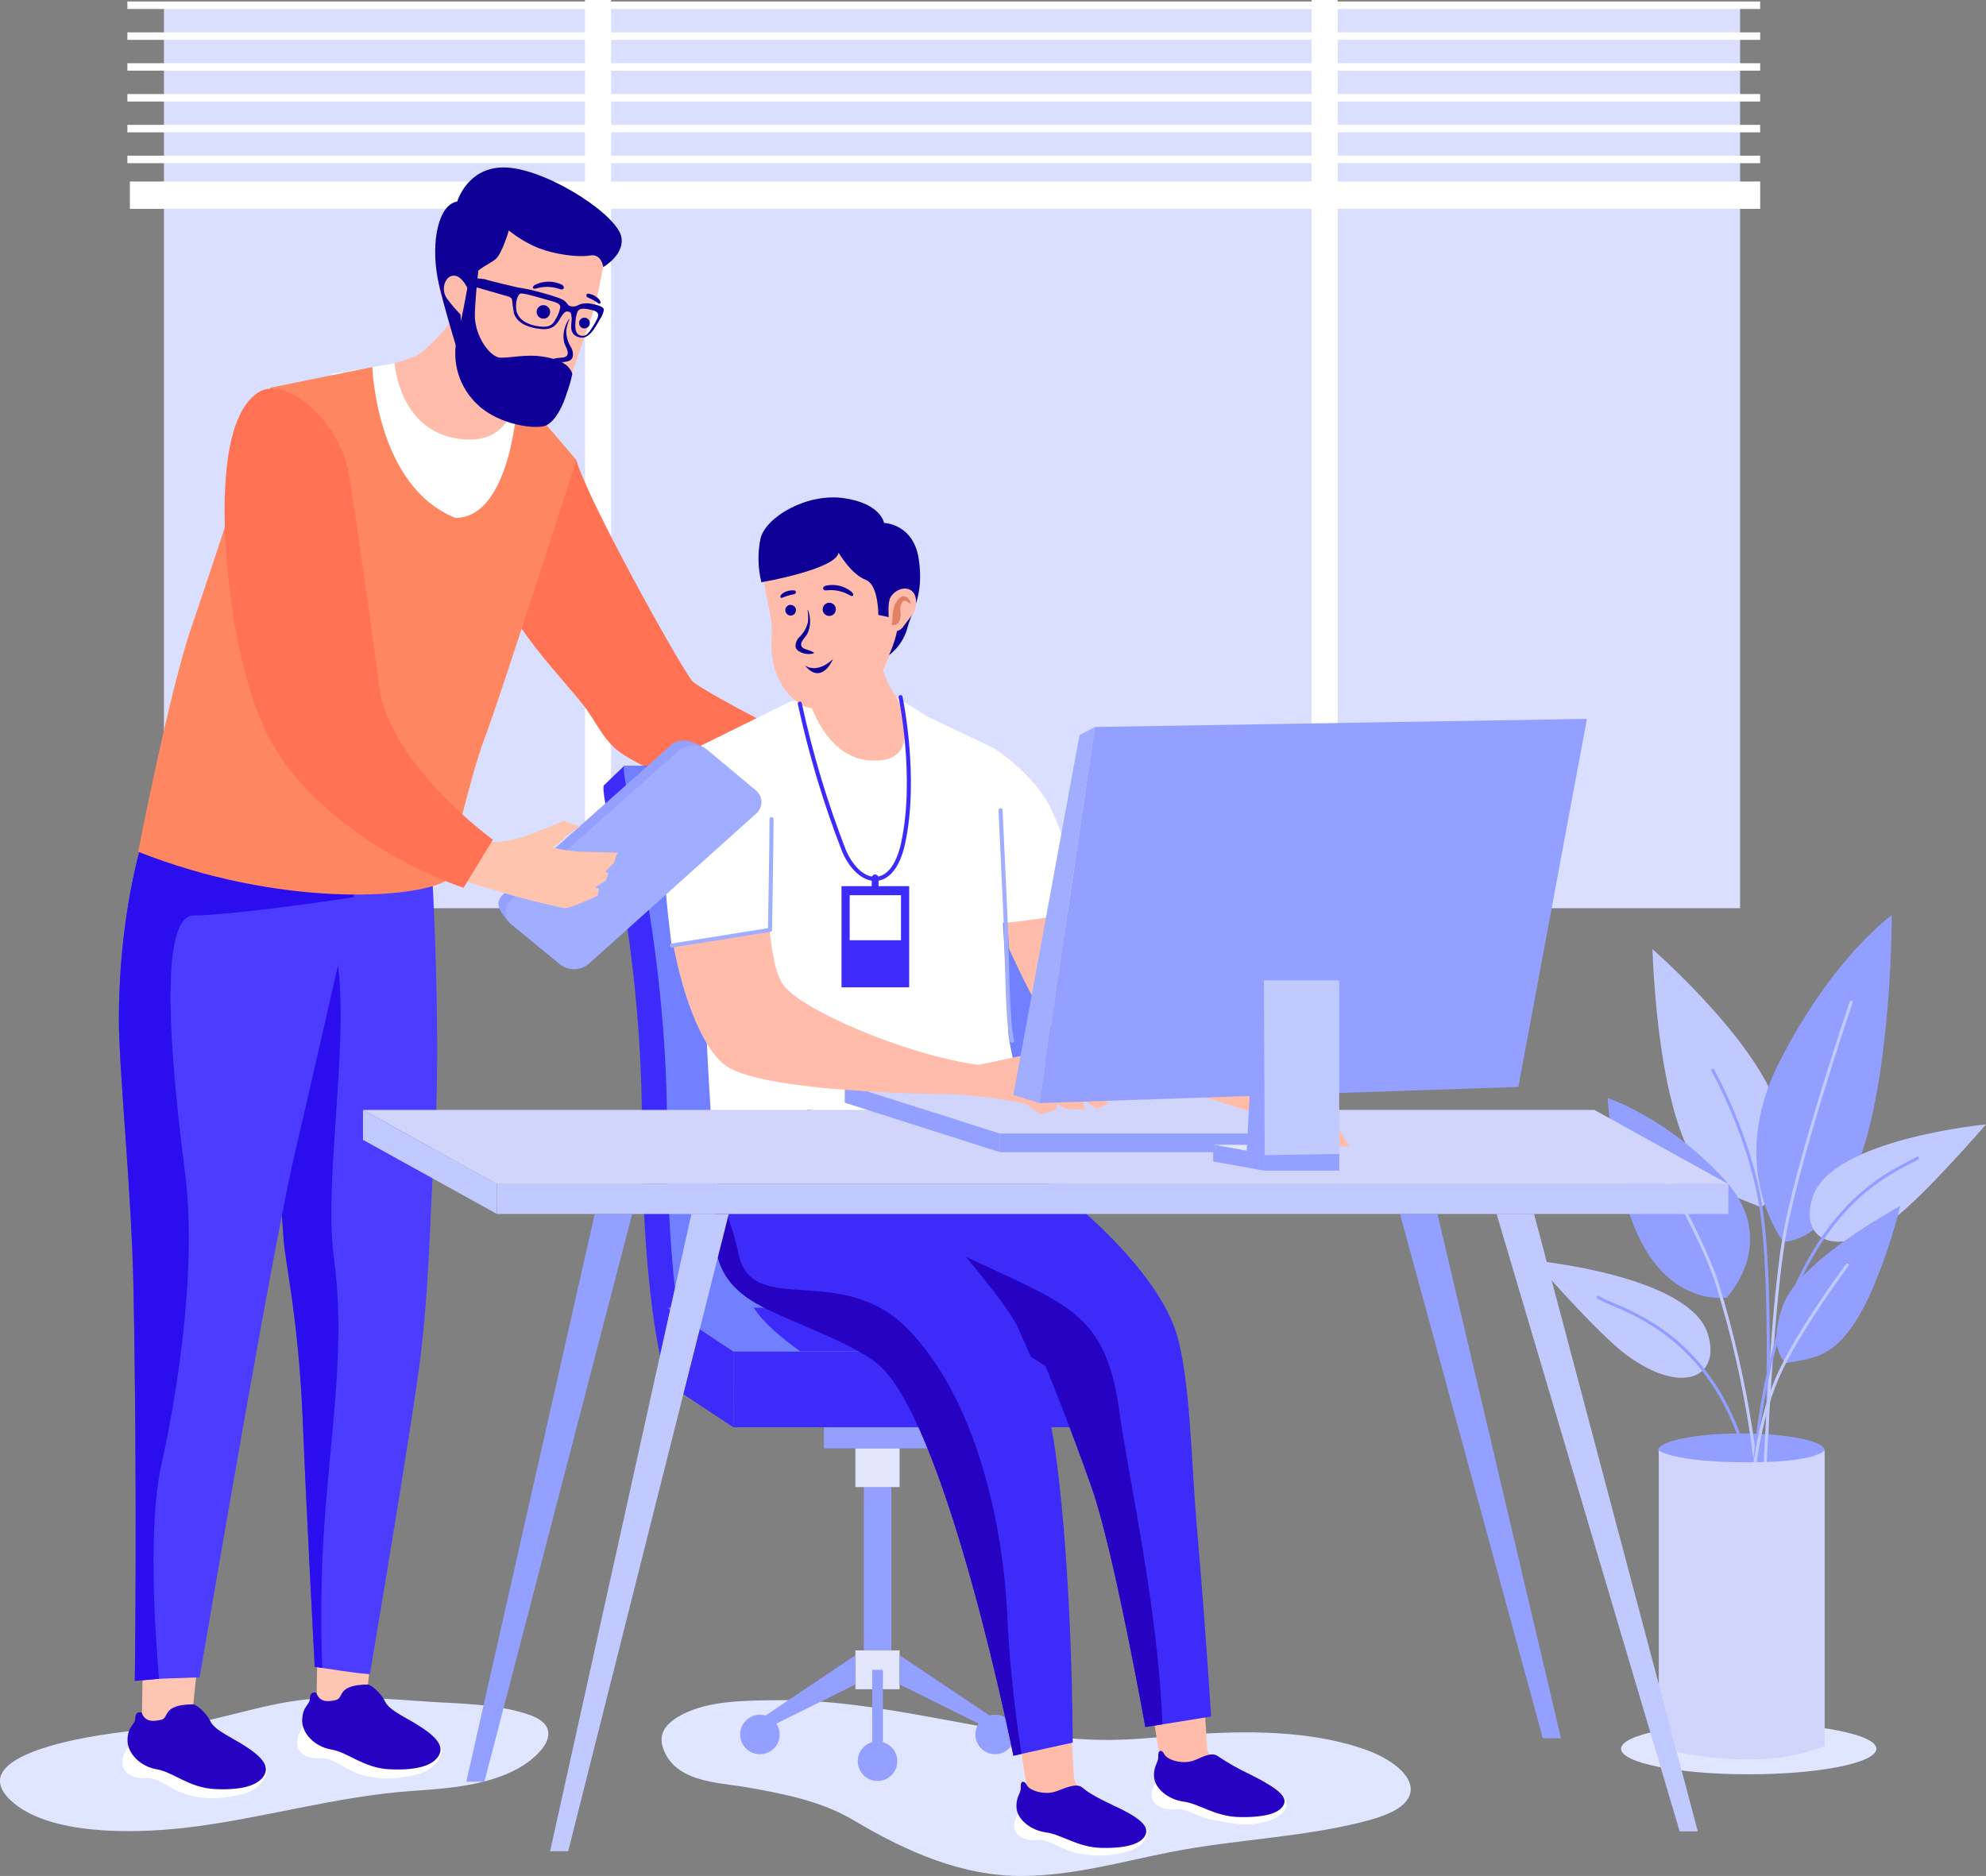
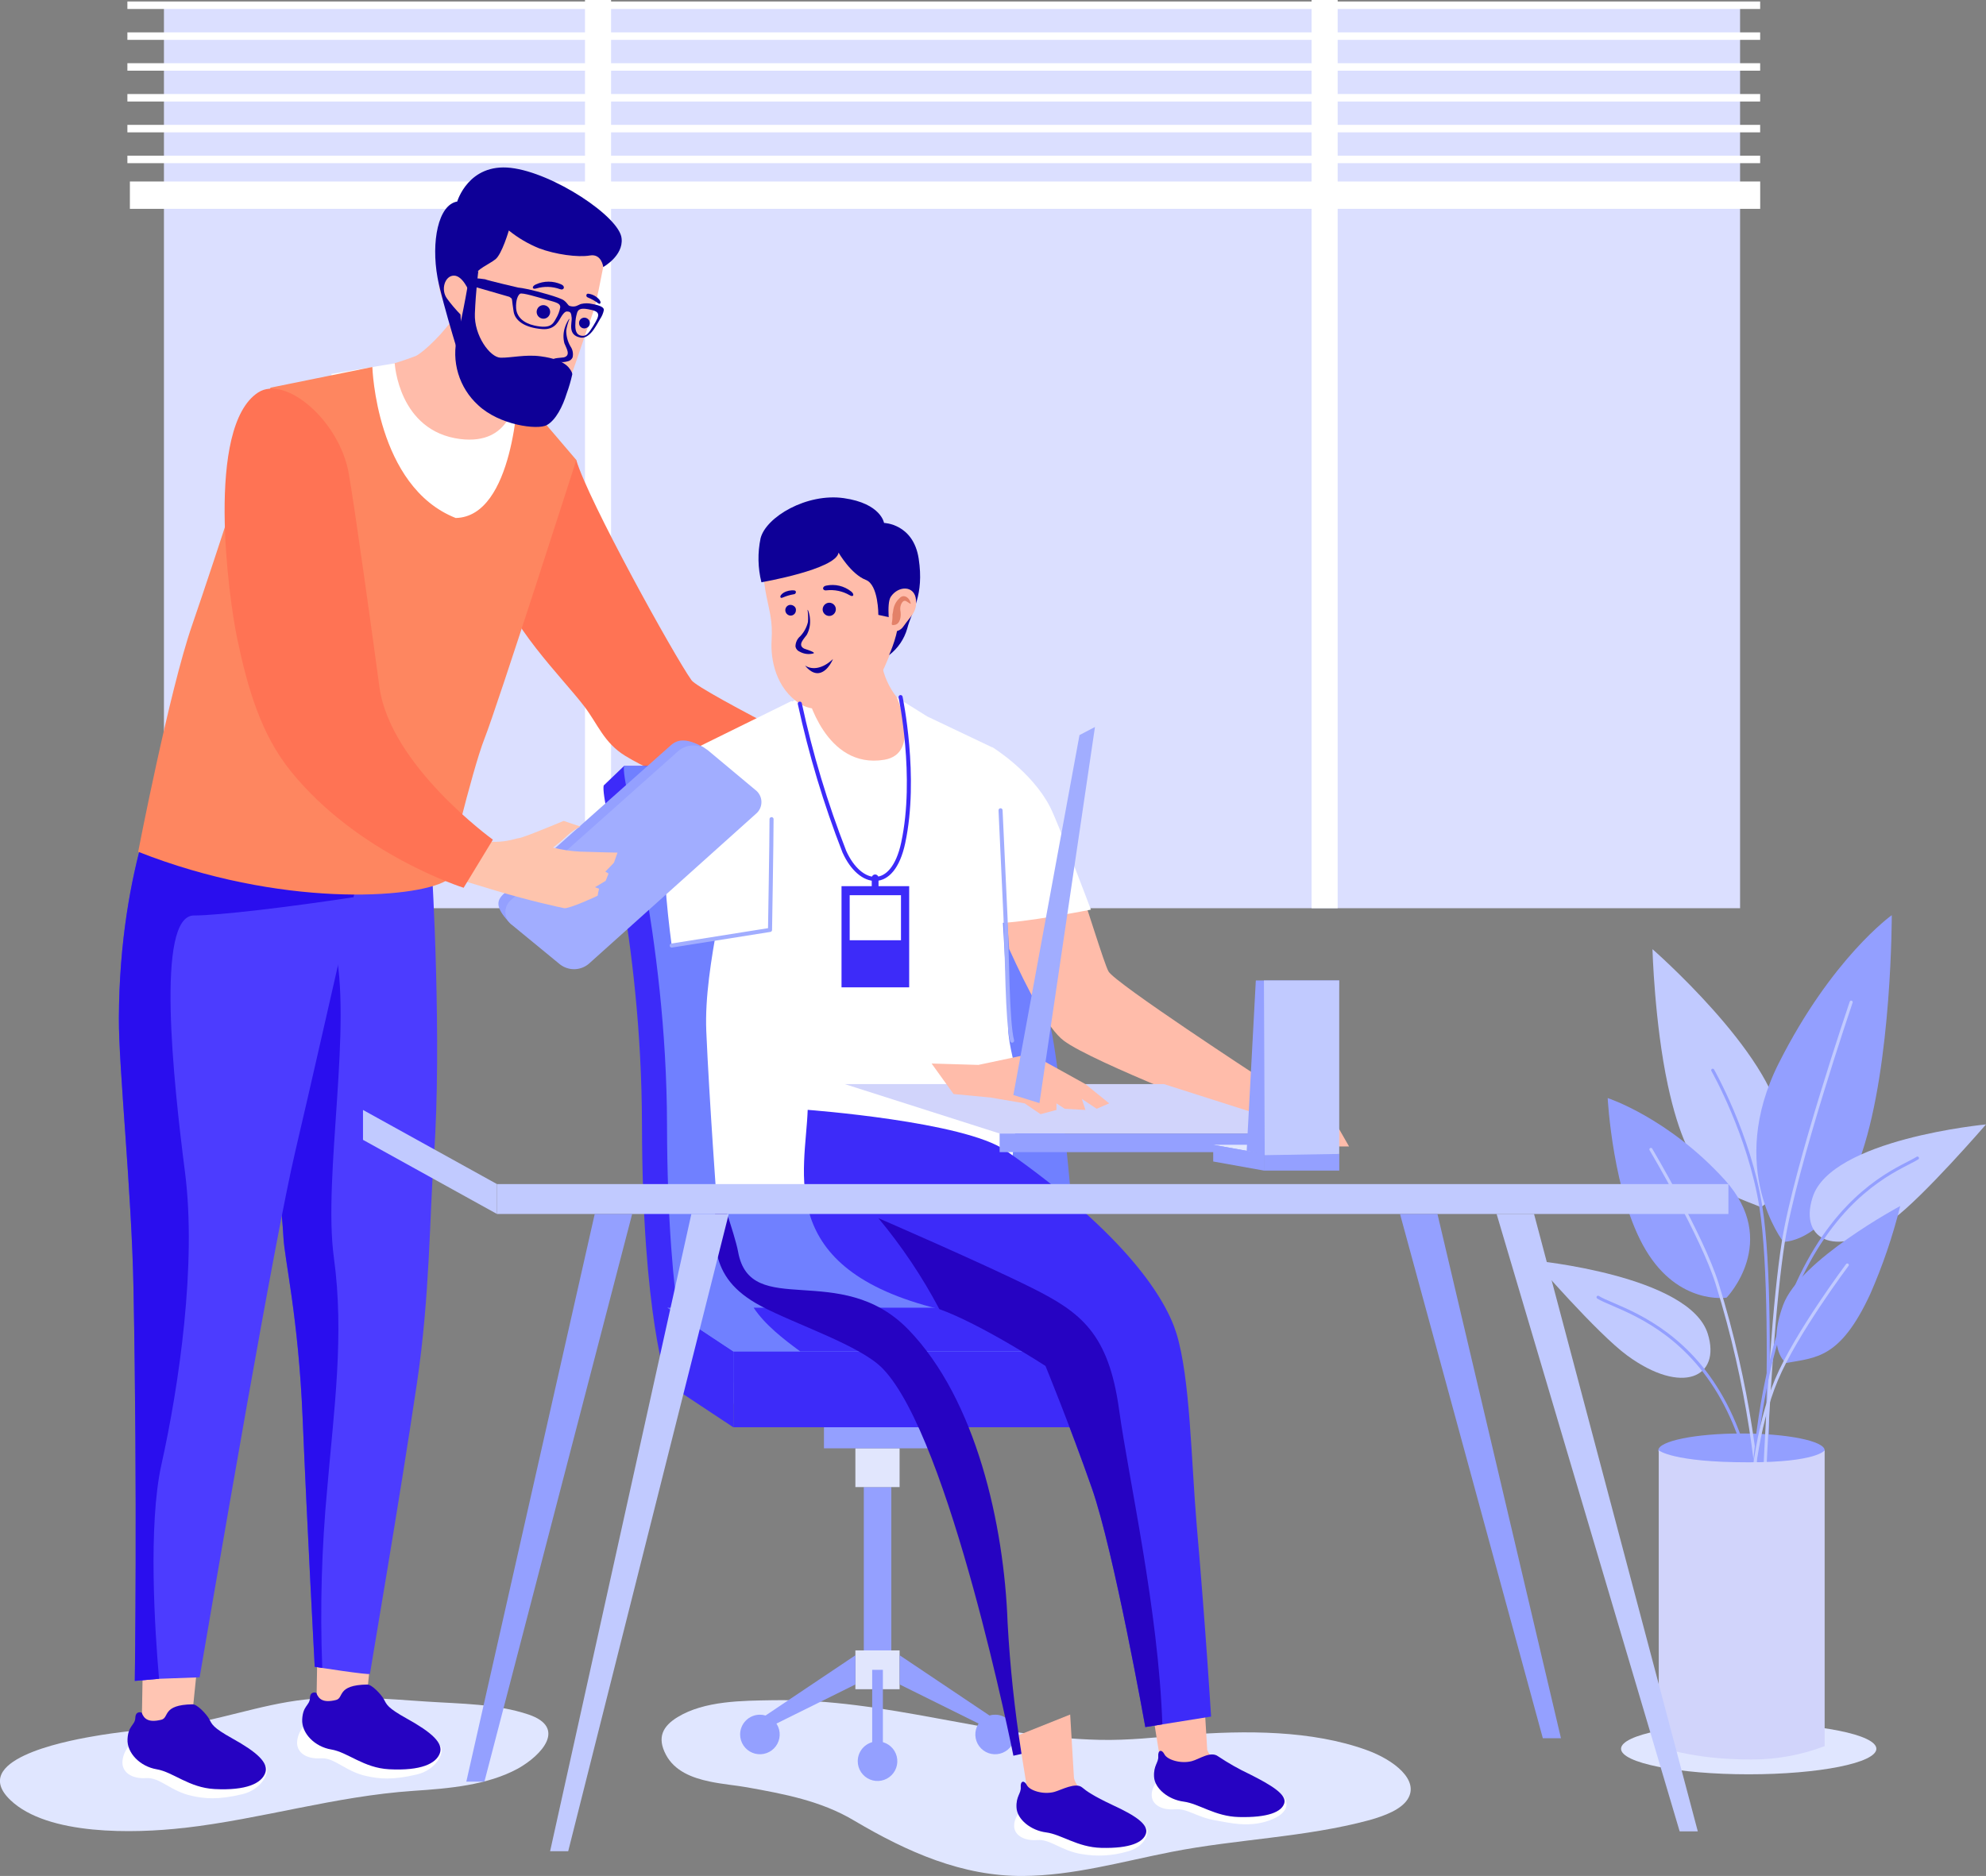
<svg xmlns="http://www.w3.org/2000/svg" width="489" height="462" viewBox="0 0 489 462" fill="none">
  <rect x="0" y="0" width="489" height="462" fill="#808080" stroke="none" />
  <g clip-path="url(#clip0_393_1086)">
    <path d="M428.449 0.917H40.368V223.667H428.449V0.917Z" fill="#DBDFFF" />
    <path d="M433.403 44.695H31.981V51.432H433.403V44.695Z" fill="white" />
    <path d="M329.365 0H322.942V223.667H329.365V0Z" fill="white" />
    <path d="M150.462 0H144.04V223.667H150.462V0Z" fill="white" />
    <path d="M433.392 38.343H31.366V40.186H433.392V38.343Z" fill="white" />
    <path d="M433.392 30.75H31.366V32.593H433.392V30.75Z" fill="white" />
    <path d="M433.392 23.157H31.366V25.001H433.392V23.157Z" fill="white" />
    <path d="M433.392 15.565H31.366V17.408H433.392V15.565Z" fill="white" />
    <path d="M433.392 7.972H31.366V9.816H433.392V7.972Z" fill="white" />
    <path d="M433.392 0.369H31.366V2.212H433.392V0.369Z" fill="white" />
    <path d="M430.571 436.962C447.93 436.962 462.003 434.147 462.003 430.675C462.003 427.203 447.93 424.388 430.571 424.388C413.212 424.388 399.14 427.203 399.14 430.675C399.14 434.147 413.212 436.962 430.571 436.962Z" fill="#E0E6FF" />
    <path d="M408.325 357.175C408.325 354.892 417.489 353.027 428.793 353.027C440.097 353.027 449.272 354.892 449.272 357.175C449.272 359.457 440.108 361.322 428.793 361.322C417.478 361.322 408.325 359.468 408.325 357.175Z" fill="#939FFF" />
    <path d="M433.567 297.268C424.074 293.384 416.074 292.364 410.663 267.249C407.371 251.888 406.877 233.752 406.877 233.752C406.877 233.752 436.256 259.371 438.55 276.718C440.844 294.064 433.567 297.268 433.567 297.268Z" fill="#C1CAFF" />
    <path d="M421.714 263.573C421.714 263.573 430.747 279.428 433.567 297.235C437.957 324.665 433.051 404.025 433.051 404.025" stroke="#939FFF" stroke-width="0.75" stroke-linecap="round" stroke-linejoin="round" />
    <path d="M425.128 319.574C425.128 319.574 438.495 305.749 424.623 290.509C410.751 275.269 395.847 270.42 395.847 270.42C395.847 270.42 397.087 294.24 405.231 307.867C413.374 321.494 425.128 319.574 425.128 319.574Z" fill="#939FFF" />
    <path d="M433.051 407.053C433.051 407.053 438.539 366.632 422.779 316.085C419.125 304.389 406.493 283.07 406.493 283.07" stroke="#C1CAFF" stroke-width="0.75" stroke-linecap="round" stroke-linejoin="round" />
    <path d="M439.099 305.826C439.099 305.826 424.908 287.733 438.001 261.785C451.094 235.836 465.8 225.38 465.8 225.38C465.8 225.38 465.877 261.653 458.436 283.959C450.995 306.265 439.099 305.826 439.099 305.826Z" fill="#939FFF" />
    <path d="M433.051 404.025C433.051 404.025 434.577 334.682 439.098 305.826C441.996 287.393 455.802 246.797 455.802 246.797" stroke="#C1CAFF" stroke-width="0.75" stroke-linecap="round" stroke-linejoin="round" />
    <path d="M489 276.915C489 276.915 473.526 294.832 466.041 300.318C452.531 310.193 442.863 305.695 446.287 294.92C450.731 280.514 489 276.915 489 276.915Z" fill="#C1CAFF" />
    <path d="M472.121 285.199C465.833 289.259 425.424 300.56 431.658 404.727" stroke="#939FFF" stroke-width="0.75" stroke-linecap="round" stroke-linejoin="round" />
    <path d="M377.717 310.434C377.717 310.434 393.191 328.351 400.676 333.837C414.186 343.712 423.854 339.214 420.485 328.439C415.942 314.077 377.717 310.434 377.717 310.434Z" fill="#C1CAFF" />
    <path d="M393.477 319.475C399.765 323.546 439.109 330.162 433.051 404.024" stroke="#939FFF" stroke-width="0.75" stroke-linecap="round" stroke-linejoin="round" />
    <path d="M439.79 335.67C447.176 334.309 453.091 334.649 460.488 318.707C463.564 311.696 466.039 304.435 467.885 297.005C467.885 297.005 443.115 310.259 439.044 321.406C434.972 332.554 439.79 335.67 439.79 335.67Z" fill="#939FFF" />
    <path d="M454.847 311.531C454.847 311.531 442.193 328.406 437.43 339.751C427.674 363.023 430.911 400.667 430.911 400.667" stroke="#C1CAFF" stroke-width="0.75" stroke-linecap="round" stroke-linejoin="round" />
    <path d="M408.424 430.028C408.424 430.028 416.107 433.319 431.241 433.319C437.402 433.331 443.513 432.216 449.272 430.028V357.175C449.272 357.175 447.428 360.126 430.505 360.126C411.739 360.126 408.424 357.175 408.424 357.175V430.028Z" fill="#D1D4FB" />
    <path d="M45.271 450.161H45.381C64.466 447.967 82.541 442.338 101.845 441.033C110.625 440.451 119.998 439.65 127.537 435.547C133.409 432.255 139.609 425.442 130.127 422.238C122.225 419.572 113.347 419.605 104.984 419.045C95.041 418.387 85.065 417.465 75.111 418.551C63.796 419.791 53.271 423.971 41.946 425.244C35.481 425.968 29.028 426.506 22.63 427.669C15.299 428.931 -7.682 433.561 2.59 443.337C11.732 452.059 33.012 451.566 45.271 450.161Z" fill="#E0E6FF" />
    <path d="M174.717 438.74C178.01 439.431 181.302 439.694 183.87 440.155C192.924 441.79 202.11 443.447 210.352 448.384C223.522 456.174 236.988 462.099 251.924 462C264.315 461.912 276.277 458.456 288.415 456.075C304.537 452.904 321.273 452.531 337.198 448.241C341.072 447.144 344.968 445.63 346.581 443.117C349.588 438.454 343.289 433.418 336.419 430.961C323.062 426.144 306.864 426.078 291.686 427.285C284.761 427.845 277.825 428.634 270.834 428.481C243.397 427.877 218.386 418.233 190.203 418.716C182.817 418.848 173.499 418.815 166.826 422.885C163.249 425.08 161.679 427.823 163.973 432.156C166.091 436.139 170.327 437.818 174.717 438.74Z" fill="#E0E6FF" />
    <path d="M78.283 398.912L77.898 420.691L90.113 419.725L92.385 397.398L78.283 398.912Z" fill="#FFC5B3" />
    <path d="M103.437 428.305C105.939 427.987 107.827 428.898 108.606 430.225C109.385 431.553 107.509 435.843 102.669 436.995C96.622 438.432 93.406 438.092 90.311 437.412C85.054 436.315 82.42 432.782 78.963 433.023C75.506 433.265 72.894 431.619 73.169 428.788C73.443 425.957 75.836 423.664 76.779 423.577C77.723 423.489 103.437 428.305 103.437 428.305Z" fill="white" />
    <path d="M94.525 418.497C93.867 417.301 91.584 414.843 90.421 414.854C82.815 414.975 84.758 418.145 82.738 418.661C79.6 419.44 78.447 418.475 77.887 416.906C77.887 416.906 76.395 416.313 76.318 418.178C76.241 420.044 74.595 419.989 74.409 423.423C74.222 426.857 77.503 430.182 81.564 430.851C85.625 431.52 89.532 435.404 95.831 435.722C103.689 436.128 107.366 434.329 108.298 431.784C109.231 429.238 106.224 426.605 100.221 423.269C95.315 420.537 95.238 419.813 94.525 418.497Z" fill="#2603C2" />
    <path d="M62.709 239.117C62.709 239.117 69.207 293.187 69.788 304.652C70.062 310.204 73.465 324.402 74.507 348.979C75.605 375.311 77.492 410.487 77.492 410.487C77.492 410.487 91.09 412.616 91.09 412.221C91.09 412.001 98.487 368.827 102.657 340.673C105.873 318.971 105.752 299.704 106.828 284.881C108.891 256.628 106.356 214.507 106.356 214.507L82.31 204.391L62.709 239.117Z" fill="#4C3CFF" />
    <path d="M80.598 366.292C82.212 347.311 84.823 328.801 82.212 309.743C79.457 289.665 86.975 252.097 82.31 232.501C81.213 227.673 64.411 241.948 63.873 237.109L62.709 239.117C62.709 239.117 69.207 293.187 69.788 304.652C70.062 310.204 73.465 324.402 74.507 348.979C75.605 375.311 77.492 410.487 77.492 410.487L79.347 410.772C78.778 395.934 79.196 381.075 80.598 366.292V366.292Z" fill="#2A0EEE" />
    <path d="M35.273 403.772L34.889 425.551L47.103 424.597L49.386 402.269L35.273 403.772Z" fill="#FFC5B3" />
    <path d="M91.551 200.968C91.551 200.968 89.685 209.274 87.04 220.959C82.65 240.127 76.285 268.357 72.685 283.641C70.172 294.317 65.409 320.112 60.822 345.885C54.873 379.492 49.156 413.076 49.156 413.076L39.169 413.439L33.199 413.965C33.199 413.965 33.868 368.838 32.88 317.303C32.43 293.45 29.226 262.904 29.28 250.802C29.412 212.565 41.133 190.226 41.133 190.226L91.551 200.968Z" fill="#4C3CFF" />
    <path d="M91.551 200.968C91.551 200.968 89.686 209.274 87.041 220.959C71.237 223.373 53.809 225.457 47.751 225.457C38.291 225.457 42.67 266.174 45.556 288.732C48.443 311.29 44.108 341.079 39.74 360.719C36.447 375.553 38.126 401.589 39.158 413.439L33.188 413.965C33.188 413.965 33.857 368.838 32.869 317.303C32.419 293.45 29.215 262.904 29.27 250.802C29.401 212.565 41.122 190.226 41.122 190.226L91.551 200.968Z" fill="#2A0EEE" />
    <path d="M60.427 433.166C62.929 432.848 64.817 433.758 65.607 435.097C66.397 436.435 64.509 440.704 59.658 441.867C53.622 443.293 50.396 442.964 47.301 442.284C42.044 441.186 39.41 437.653 35.953 437.895C32.496 438.136 29.895 436.479 30.159 433.649C30.422 430.818 32.825 428.525 33.769 428.448C34.713 428.371 60.427 433.166 60.427 433.166Z" fill="white" />
    <path d="M51.515 423.357C50.857 422.161 48.574 419.703 47.411 419.725C39.816 419.846 41.748 423.017 39.728 423.522C36.59 424.301 35.448 423.335 34.889 421.777C34.889 421.777 33.396 421.185 33.319 423.05C33.242 424.915 31.585 424.86 31.399 428.283C31.212 431.707 34.505 435.042 38.565 435.722C42.626 436.403 46.533 440.265 52.832 440.594C60.69 441 64.356 439.19 65.299 436.655C66.243 434.121 63.214 431.476 57.222 428.141C52.316 425.409 52.229 424.674 51.515 423.357Z" fill="#2603C2" />
    <path d="M126.846 119.732C128.503 116.506 129.919 108.76 129.919 108.76L141.903 113.324C144.768 123.133 165.96 161.469 170.273 167.526C172.281 170.323 214.611 191.378 214.611 191.378L212.416 203.689C212.416 203.689 172.611 197.632 153.932 186.134C148.697 182.919 147.182 178.311 143.89 173.999C138.293 166.648 124.936 153.789 122.017 141.5C119.098 129.212 122.807 127.577 126.846 119.732Z" fill="#FF7354" />
    <path d="M115.312 71.631C114.45 73.66 113.407 75.606 112.195 77.446C109.528 81.835 104.326 86.674 102.482 87.617C98.223 89.277 93.812 90.519 89.312 91.326C89.312 91.326 97.796 116.923 110.724 122.31C135.472 132.69 132.794 105.578 132.794 105.578C132.794 105.578 126.44 98.49 124.761 94.804C123.751 92.609 126.681 84.216 126.681 84.216L115.312 71.631Z" fill="#FFBCAA" />
    <path d="M126.725 98.249C126.725 98.249 125.946 109.671 113.336 108.124C98.103 106.215 97.192 89.472 97.192 89.472L81.564 92.094L92.319 125.383L124.53 134.434L135.351 105.644L126.725 98.249Z" fill="white" />
    <path d="M119.306 181.866C122.456 173.911 141.903 113.281 141.903 113.281L127.57 96.483C127.57 96.483 126.583 127.27 112.206 127.566C92.583 119.82 91.683 90.382 91.683 90.382L66.595 95.473C66.595 95.473 52.888 137.836 47.279 154.03C41.671 170.225 34.022 209.767 34.022 209.767C68.856 223.515 102.065 221.387 109.835 216.899C109.747 216.899 116.168 189.831 119.306 181.866Z" fill="#FE8660" />
    <path d="M144.318 57.313C146.107 59.376 149.026 63.479 148.532 65.728C148.038 67.978 146.952 74.692 145.525 78.39C144.098 82.088 141.135 91.82 139.171 96.055C137.206 100.29 136.142 101.639 134.847 102.111C133.552 102.583 122.237 98.885 120.36 97.13C118.483 95.374 110.197 86.74 113.435 77.38C113.435 77.38 108.672 78.127 107.849 68.603C107.629 66.134 117.55 59.825 119.23 57.456C123.29 51.794 135.571 57.258 139.182 57.796C142.792 58.333 144.318 57.313 144.318 57.313Z" fill="#FFBCAA" />
    <path d="M148.532 65.761C148.532 65.761 148.148 62.404 145.239 62.92C142.331 63.435 136.756 62.667 132.739 61.153C130.054 60.062 127.543 58.584 125.287 56.764C125.287 56.764 123.586 62.59 121.995 63.852C120.404 65.114 117.353 66.266 116.639 68.109C116.183 69.343 115.816 70.608 115.542 71.895C115.542 71.895 113.983 67.846 111.745 67.879C109.506 67.912 108.452 71.379 110.087 73.562C111.092 74.933 112.192 76.231 113.38 77.446L114.313 91.907C114.313 91.907 108.88 74.605 107.728 68.362C106.137 59.584 107.882 50.423 112.579 49.633C112.579 49.633 115.344 40.164 125.748 41.338C136.152 42.512 152.614 53.407 153.053 58.728C153.514 63.007 148.532 65.761 148.532 65.761Z" fill="#0E0097" />
    <path d="M139.598 90.064C138.325 88.967 136.372 88.177 133.112 87.749C129.359 87.244 125.803 88.155 123.235 88.089C120.667 88.023 116.716 82.658 116.925 77.238C117.133 71.818 117.781 66.694 117.781 66.694L115.586 67.923C115.586 67.923 114.016 77.402 112.612 82.812C111.849 85.837 111.921 89.013 112.822 92C113.723 94.987 115.418 97.674 117.726 99.774C122.961 104.722 132.366 105.929 134.616 104.7C136.866 103.472 138.556 100.059 139.543 96.877C140.099 95.351 140.554 93.79 140.904 92.204C140.959 91.644 140.081 90.459 139.598 90.064Z" fill="#0E0097" />
    <path d="M138.194 70.04C137.214 69.593 136.149 69.362 135.071 69.362C133.994 69.362 132.929 69.593 131.949 70.04C130.852 70.512 130.983 71.412 132.092 71.028C133.994 70.469 136.024 70.535 137.886 71.214C138.929 71.598 139.247 70.457 138.194 70.04Z" fill="#0E0097" />
    <path d="M147.796 74.714C148.016 74.44 147.709 73.87 147.313 73.529C146.633 72.854 145.743 72.428 144.789 72.323C144.263 72.323 144.263 73.069 144.658 73.222C147.116 74.221 147.456 75.153 147.796 74.714Z" fill="#0E0097" />
    <path d="M135.318 77.49C135.408 77.291 135.457 77.076 135.463 76.857C135.468 76.639 135.431 76.421 135.352 76.217C135.274 76.013 135.156 75.827 135.005 75.669C134.854 75.511 134.673 75.384 134.473 75.296C134.274 75.203 134.058 75.152 133.839 75.144C133.62 75.137 133.401 75.174 133.196 75.253C132.991 75.332 132.805 75.451 132.647 75.603C132.489 75.756 132.364 75.939 132.278 76.141C132.1 76.543 132.087 76.999 132.244 77.409C132.4 77.82 132.712 78.153 133.112 78.335C133.312 78.429 133.528 78.482 133.749 78.49C133.969 78.499 134.189 78.462 134.396 78.383C134.602 78.305 134.79 78.185 134.948 78.031C135.107 77.878 135.233 77.694 135.318 77.49Z" fill="#0E0097" />
    <path d="M144.559 78.412C144.374 78.302 144.165 78.238 143.951 78.227C143.736 78.216 143.522 78.258 143.327 78.349C143.132 78.44 142.962 78.577 142.833 78.749C142.703 78.921 142.617 79.121 142.583 79.334V79.41C142.548 79.662 142.588 79.918 142.697 80.147C142.806 80.376 142.98 80.568 143.198 80.699C143.415 80.83 143.667 80.894 143.92 80.884C144.174 80.873 144.419 80.788 144.625 80.639H144.69C144.87 80.508 145.013 80.334 145.108 80.133C145.202 79.933 145.245 79.711 145.232 79.49C145.219 79.268 145.15 79.053 145.033 78.865C144.915 78.677 144.752 78.521 144.559 78.412Z" fill="#0E0097" />
    <path d="M136.262 88.616C135.801 88.166 138.545 88.089 138.83 88.012C140.707 87.529 139.335 85.576 138.962 84.534C138.618 83.208 138.68 81.81 139.137 80.519C139.28 79.981 140.037 78.445 140.235 78.522C139.841 79.448 139.568 80.422 139.423 81.418C139.418 82.769 139.77 84.098 140.443 85.269C140.725 85.665 140.918 86.117 141.011 86.594C141.104 87.07 141.094 87.562 140.981 88.034C140.86 88.293 140.676 88.519 140.446 88.689C140.216 88.86 139.948 88.97 139.664 89.011C138.522 89.329 137.301 89.187 136.262 88.616V88.616Z" fill="#0E0097" />
    <path d="M124.871 72.454C124.871 72.849 125.749 73.288 125.88 73.431C126.177 73.738 125.99 73.727 126.462 76.722C126.802 78.916 129.107 80.705 133.486 81.045C136.833 81.319 137.59 78.851 138.347 77.754C139.105 76.656 139.445 76.656 139.95 76.744C140.455 76.832 140.652 77.062 140.762 78.291C140.872 79.52 139.664 82.548 142.957 83.141C143.934 83.327 145.086 82.68 146.129 81.232C146.831 80.233 147.511 78.982 147.731 78.598C148.189 77.938 148.51 77.191 148.675 76.404C148.795 75.713 147.786 75.208 145.81 74.857C144.908 74.642 143.968 74.642 143.067 74.857C142.298 75.098 141.728 75.757 140.323 75.362C139.763 75.197 139.873 74.78 138.863 73.99C137.854 73.2 132.103 71.697 130.149 71.258C128.196 70.819 125.408 70.446 125.134 71.115C124.988 71.548 124.899 71.998 124.871 72.454V72.454ZM142.035 77.249C142.265 76.283 142.77 75.779 144.812 76.152C147.961 76.711 147.775 77.457 146.085 80.244C144.91 82.153 144.362 82.79 143.341 82.702C141.739 82.559 141.596 81.122 141.673 79.608C141.689 78.809 141.811 78.016 142.035 77.249V77.249ZM128.042 72.344C128.58 72.004 132.344 73.189 134.737 73.847C137.129 74.506 137.941 74.736 137.952 75.647C137.771 76.666 137.399 77.641 136.855 78.522C136.109 79.893 135.439 81.012 131.609 80.178C128.898 79.575 127.219 78.061 127.076 75.877C126.967 73.979 127.515 72.684 128.042 72.344ZM116.958 70.655L125.386 73.091L127.581 70.819C127.581 70.819 120.239 69.119 119.438 68.778C117.859 68.536 116.261 68.433 114.664 68.471L116.958 70.655Z" fill="#0E0097" />
    <path d="M212.69 411.233H219.461V366.226H212.69V411.233Z" fill="#94A0FF" />
    <path d="M210.616 366.226H221.502V356.67H210.616V366.226Z" fill="#E1E6FD" />
    <path d="M210.616 416.006H221.502V406.449H210.616V416.006Z" fill="#E1E6FD" />
    <path d="M202.879 356.681H229.273V338.599H202.879V356.681Z" fill="#94A0FF" />
    <path d="M181.983 346.729H252.803C253.579 346.729 254.208 346.101 254.208 345.325V334.594C254.208 333.819 253.579 333.19 252.803 333.19H181.983C181.207 333.19 180.578 333.819 180.578 334.594V345.325C180.578 346.101 181.207 346.729 181.983 346.729Z" fill="#94A0FF" />
    <path d="M189.841 425.134L210.627 414.832V407.645L187.108 423.412L189.841 425.134Z" fill="#94A0FF" />
    <path d="M182.235 427.153C182.235 428.117 182.521 429.059 183.057 429.86C183.592 430.661 184.353 431.285 185.243 431.654C186.134 432.023 187.114 432.119 188.059 431.931C189.004 431.743 189.872 431.279 190.554 430.598C191.235 429.917 191.699 429.049 191.887 428.104C192.075 427.159 191.979 426.179 191.61 425.289C191.241 424.399 190.617 423.638 189.815 423.103C189.014 422.567 188.072 422.282 187.108 422.282C185.816 422.282 184.576 422.795 183.663 423.709C182.749 424.622 182.235 425.861 182.235 427.153Z" fill="#94A0FF" />
    <path d="M211.197 433.737C211.197 434.7 211.483 435.642 212.018 436.443C212.554 437.244 213.315 437.868 214.205 438.237C215.096 438.606 216.075 438.702 217.021 438.514C217.966 438.326 218.834 437.862 219.516 437.181C220.197 436.5 220.661 435.632 220.849 434.687C221.037 433.742 220.941 432.762 220.572 431.872C220.203 430.982 219.579 430.221 218.777 429.686C217.976 429.151 217.034 428.865 216.07 428.865C214.778 428.865 213.538 429.378 212.624 430.292C211.711 431.205 211.197 432.445 211.197 433.737Z" fill="#94A0FF" />
    <path d="M242.3 425.134L221.514 414.832V407.645L245.021 423.412L242.3 425.134Z" fill="#94A0FF" />
    <path d="M249.894 427.153C249.894 428.117 249.608 429.06 249.072 429.861C248.536 430.662 247.774 431.287 246.883 431.655C245.992 432.023 245.012 432.119 244.067 431.93C243.121 431.742 242.253 431.276 241.572 430.594C240.891 429.912 240.428 429.043 240.241 428.097C240.054 427.151 240.152 426.171 240.523 425.281C240.893 424.391 241.519 423.631 242.322 423.097C243.125 422.563 244.068 422.28 245.032 422.282C245.672 422.282 246.305 422.408 246.895 422.653C247.486 422.898 248.022 423.257 248.474 423.709C248.925 424.162 249.283 424.699 249.527 425.29C249.771 425.881 249.895 426.514 249.894 427.153V427.153Z" fill="#94A0FF" />
    <path d="M214.753 433.682H217.387V411.233H214.753V433.682Z" fill="#94A0FF" />
    <path d="M164.292 340.728C164.292 340.728 158.168 324.402 158.069 277.091C157.97 229.78 147.753 197.512 148.642 193.441L153.646 188.646H222.106C222.106 188.646 249.071 236.923 252.616 253.381C256.161 269.838 261.089 337.656 261.089 337.656L164.292 340.728Z" fill="#3D2BF9" />
    <path d="M170.47 340.728C170.47 340.728 164.335 324.402 164.236 277.091C164.138 229.78 152.746 192.717 153.646 188.646H228.274C228.274 188.646 255.25 236.923 258.784 253.381C262.317 269.838 267.267 337.656 267.267 337.656L170.47 340.728Z" fill="#7080FF" />
    <path d="M164.292 340.728L180.567 351.502V332.817L164.292 322.043V340.728Z" fill="#3D2BF9" />
    <path d="M180.578 351.491H282.994V332.806H180.578V351.491Z" fill="#3D2BF9" />
    <path d="M164.292 322.043H266.718L282.994 332.817H180.567L164.292 322.043Z" fill="#7080FF" />
    <path d="M197.04 332.817H282.993L266.685 322.043H185.56C188.304 326.212 192.913 329.789 197.04 332.817Z" fill="#3D2BF9" />
    <path d="M283.608 420.614L285.694 433.561C286.469 435.009 287.634 436.21 289.058 437.029C290.482 437.847 292.108 438.25 293.749 438.191C296.778 438.059 302.09 436.304 300.915 435.371C299.327 434.258 298.062 432.744 297.25 430.983L296.317 415.534L283.608 420.614Z" fill="#FFBCAA" />
    <path d="M311.232 441.099C312.114 440.907 313.031 440.945 313.894 441.21C314.757 441.476 315.537 441.959 316.159 442.613C317.026 443.71 317.74 446.453 312.527 448.329C307.314 450.205 302.32 448.801 299.423 448.329C294.506 447.528 292.432 445.301 289.282 445.575C286.133 445.849 283.609 444.478 283.576 442.13C283.543 439.782 285.518 437.741 286.374 437.741C287.23 437.741 311.232 441.099 311.232 441.099Z" fill="white" />
    <path d="M299.917 432.53C298.062 431.158 295.275 433.254 293.442 433.725C290.643 434.439 287.373 433.352 286.715 432.047C286.056 430.741 285.079 430.95 285.189 432.53C285.299 434.109 283.993 434.724 284.157 437.588C284.322 440.451 287.647 443.194 291.434 443.688C295.22 444.182 299.171 447.342 305.009 447.484C312.242 447.671 315.611 446.211 316.226 444.061C316.84 441.911 312.933 439.573 307.764 436.973C305.042 435.687 302.42 434.202 299.917 432.53V432.53Z" fill="#2603C2" />
    <path d="M250.783 427.329L252.857 440.276C253.633 441.725 254.801 442.928 256.227 443.746C257.653 444.565 259.28 444.967 260.924 444.906C263.909 444.774 269.901 443.809 268.694 442.931C264.48 439.958 264.425 437.73 264.425 437.73L263.503 422.238L250.783 427.329Z" fill="#FFBCAA" />
    <path d="M216.202 150.344C216.202 150.344 216.202 159.373 217.102 163.51C217.644 166.514 218.922 169.338 220.822 171.728C221.843 172.726 232.477 180.505 232.477 180.505C232.477 180.505 221.382 191.938 213.447 191.938C205.513 191.938 189.018 182.963 189.018 182.963C189.018 182.963 197.6 176.04 198.895 172.573C200.19 169.105 200.761 159.099 200.761 159.099L216.202 150.344Z" fill="#FFBCAA" />
    <path d="M252.199 271.396C250.081 263.925 248.248 256.694 248.248 253.413C248.248 245.185 244.231 184.016 244.231 184.016L228.318 176.446L220.811 171.75C220.811 171.75 226.913 185.574 217.738 187.11C203.164 189.535 198.719 170.883 198.719 170.883L195.009 172.792C194.991 172.732 194.969 172.674 194.944 172.616L170.042 184.883C170.042 184.883 178.822 199.267 179.513 207.321C180.205 215.374 173.203 237.482 173.905 253.951C174.607 270.42 176.627 298.069 176.627 298.069C181.137 298.069 248.786 291.618 248.786 291.618C248.786 291.618 249.916 271.715 252.199 271.396Z" fill="white" />
-     <path d="M298.194 422.743L286.199 424.663L282.006 425.332C282.006 425.332 274.258 381.938 268.837 366.468C263.415 350.997 257.423 336.394 257.423 336.394C257.423 336.394 241.246 325.927 231.292 322.405C230.429 322.091 229.55 321.823 228.658 321.604C190.543 312.431 198.357 288.589 198.873 273.327C198.873 273.327 237.427 276.191 247.612 283.323C277.529 304.257 287.121 320.057 289.678 328.417C293.058 339.455 293.288 359.468 294.638 375.366C296.943 401.885 298.194 422.743 298.194 422.743Z" fill="#3D2BF9" />
+     <path d="M298.194 422.743L286.199 424.663L282.006 425.332C282.006 425.332 274.258 381.938 268.837 366.468C263.415 350.997 257.423 336.394 257.423 336.394C257.423 336.394 241.246 325.927 231.292 322.405C190.543 312.431 198.357 288.589 198.873 273.327C198.873 273.327 237.427 276.191 247.612 283.323C277.529 304.257 287.121 320.057 289.678 328.417C293.058 339.455 293.288 359.468 294.638 375.366C296.943 401.885 298.194 422.743 298.194 422.743Z" fill="#3D2BF9" />
    <path d="M286.199 424.663L282.006 425.332C282.006 425.332 274.258 381.938 268.837 366.468C263.415 350.997 257.423 336.394 257.423 336.394C257.423 336.394 241.246 325.927 231.292 322.405C227.081 314.434 222.05 306.925 216.279 300C216.279 300 242.047 311.159 254.076 317.171C266.104 323.184 272.974 328.341 275.553 347.234C277.935 364.405 285.244 396.476 286.199 424.663Z" fill="#2603C2" />
-     <path d="M264.128 429.15L251.529 431.937L249.521 432.387C249.521 432.387 233.915 354.168 217.365 337.063C211.878 331.347 195.822 326.146 187.294 321.604C173.828 314.417 175.705 304.872 176.55 291.694C176.627 290.411 176.704 289.094 176.748 287.734H218.858C218.858 287.734 247.008 318.663 250.684 327.068C253.373 333.168 257.686 341.595 259.903 357.789C264.128 388.51 264.128 429.15 264.128 429.15Z" fill="#3D2BF9" />
    <path d="M251.529 431.937L249.521 432.387C249.521 432.387 233.915 354.168 217.365 337.063C211.878 331.347 195.822 326.146 187.294 321.604C173.828 314.417 175.705 304.872 176.55 291.694C176.55 291.694 180.94 303.972 181.73 308.24C184.759 325.17 206.917 310.193 223.643 327.419C240.368 344.645 247.238 375.575 248.094 399.625C248.689 410.447 249.835 421.232 251.529 431.937V431.937Z" fill="#2603C2" />
    <path d="M277.375 448.68C278.255 448.488 279.171 448.526 280.032 448.792C280.893 449.057 281.672 449.54 282.291 450.194C283.158 451.291 281.852 454.923 277.506 455.998C273.844 457.056 269.988 457.258 266.235 456.591C261.319 455.79 258.553 452.871 255.425 453.146C252.297 453.42 249.74 452.049 249.707 449.701C249.675 447.353 251.65 445.312 252.506 445.312C253.362 445.312 277.375 448.68 277.375 448.68Z" fill="white" />
    <path d="M266.466 440.21C264.853 438.849 261.407 440.791 259.574 441.307C256.786 442.031 253.516 440.934 252.846 439.639C252.177 438.345 251.211 438.542 251.332 440.122C251.453 441.702 250.136 442.316 250.289 445.18C250.443 448.044 253.79 450.787 257.566 451.269C261.341 451.752 265.303 454.934 271.141 455.077C278.374 455.263 281.556 453.672 282.171 451.511C282.785 449.349 279.767 447.21 273.951 444.533C269.188 442.294 267.487 441.077 266.466 440.21Z" fill="#2603C2" />
    <path d="M122.379 298.969L425.577 298.969V291.607L122.379 291.607V298.969Z" fill="#C1CAFF" />
-     <path d="M89.378 273.349H392.576L425.566 291.607H122.368L89.378 273.349Z" fill="#D1D4FB" />
    <path d="M122.368 298.969L89.378 280.711V273.349L122.368 291.607V298.969Z" fill="#C1CAFF" />
    <path d="M135.45 455.9H139.906L179.437 298.969H170.229L135.45 455.9Z" fill="#C1CAFF" />
    <path d="M418.038 451.017H413.571L368.498 298.969H377.717L418.038 451.017Z" fill="#C1CAFF" />
    <path d="M114.817 438.773H119.273L155.654 298.969H146.436L114.817 438.773Z" fill="#94A0FF" />
    <path d="M384.345 428.075H379.879L344.716 298.969H353.935L384.345 428.075Z" fill="#94A0FF" />
    <path d="M313.57 265.735L326.695 272.768L332.172 282.346H326.695L319.639 278.056L317.356 282.346L313.57 282.478L308.741 278.649L295.714 268.028L313.57 265.735Z" fill="#FFBCAA" />
    <path d="M272.941 239.238C271.844 237.274 267.706 223.449 263.744 211.995C258.367 214.189 252.945 216.318 247.458 218.194C247.667 223.307 248.171 228.496 248.468 233.686C253 243.649 258.005 253.359 261.934 256.299C269.056 261.642 305.481 275.643 305.481 275.643L310.508 265.581C310.508 265.581 274.555 242.123 272.941 239.238Z" fill="#FFBCAA" />
    <path d="M245.482 227.311C251.99 227.311 268.606 224.02 268.606 224.02C268.606 224.02 260.551 202.603 258.542 198.708C254.032 189.93 244.275 183.972 244.275 183.972C244.275 183.972 238.129 192.487 236.297 195.471C228.856 207.441 241.619 221.99 245.482 227.311Z" fill="white" />
    <path d="M246.36 199.552L247.579 225.885C247.985 234.805 247.985 251.823 249.203 256.288" stroke="#A1ADFF" stroke-linecap="round" stroke-linejoin="round" />
    <path d="M246.141 279.154H324.742L286.605 266.986H208.004L246.141 279.154Z" fill="#D1D4FB" />
-     <path d="M208.004 266.986L246.141 279.154V283.729L208.004 271.572V266.986Z" fill="#94A0FF" />
    <path d="M229.382 261.917L240.895 262.257L253.801 259.525L267.256 266.986L273.106 271.726L270.033 273.064L266.378 270.628L267.256 273.349L262.175 273.064L260.122 271.726V273.349L256.215 274.392L252.287 271.726L243.88 270.288L234.793 269.432L229.382 261.917Z" fill="#FFBCAA" />
-     <path d="M192.815 242.496C190.433 239.051 189.522 231.689 188.535 217.886C181.182 215.692 170.734 213.662 163.534 211.139C164.094 235.485 171.216 257.133 178.69 262.432C188.93 269.751 238.777 269.498 238.777 269.498L240.895 262.257C222.787 259.744 196.996 248.564 192.815 242.496Z" fill="#FFBCAA" />
    <path d="M189.599 229.012C188.798 221.222 188.414 208.56 188.82 204.248C189.851 193.375 175.464 181.383 170.042 184.872C161.811 190.182 162.7 212.719 165.389 232.863C172.654 230.789 182.301 230.603 189.599 229.012Z" fill="white" />
    <path d="M246.13 283.74H324.742V279.154H246.13V283.74Z" fill="#94A0FF" />
    <path d="M249.51 269.674L255.941 271.66L269.605 179.035L265.797 181.032L249.51 269.674Z" fill="#A1ADFF" />
-     <path d="M255.941 271.66L373.854 267.677L390.744 177.038L269.605 179.035L255.941 271.66Z" fill="#94A0FF" />
    <path d="M311.21 284.179H329.746L317.268 281.929H298.721L311.21 284.179Z" fill="#E1E6FD" />
    <path d="M329.757 284.168H311.21V288.282H329.757V284.168Z" fill="#94A0FF" />
    <path d="M311.21 288.282L298.721 286.044V281.929L311.21 284.179V288.282Z" fill="#94A0FF" />
    <path d="M306.963 283.4L311.408 284.486L327.222 284.179L329.746 241.465H309.213L306.963 283.4Z" fill="#94A0FF" />
    <path d="M311.407 284.486L329.746 284.179V241.465H311.21L311.407 284.486Z" fill="#C1CAFF" />
    <path d="M165.389 232.863L189.599 229.012C189.599 229.012 189.973 207.068 189.973 201.736" stroke="#A1ADFF" stroke-linecap="round" stroke-linejoin="round" />
    <path d="M190.093 131.691C187.009 137.331 188.008 143.19 188.732 146.898C189.457 150.607 190.28 152.878 189.984 157.695C189.687 162.511 191.081 169.512 196.93 173.308C202.78 177.104 213.93 172.09 217.091 165.759C219.023 161.908 222.282 153.087 222.831 149.85C223.38 146.613 225.212 135.795 220.888 131.384C216.564 126.973 209.09 126.995 201.507 128.444C193.923 129.892 191.399 129.311 190.093 131.691Z" fill="#FFBCAA" />
    <path d="M206.478 136.102C206.478 136.102 209.54 141.412 213.195 142.817C216.323 144.024 216.268 151.43 216.268 151.43L220.91 152.439C221.733 155.094 218.902 161.348 218.902 161.348C221.072 159.698 222.648 157.388 223.39 154.765C224.488 150.464 227.605 146.712 226.2 137.561C224.872 128.959 217.673 128.784 217.673 128.784C217.673 128.784 216.937 124 207.795 122.683C198.654 121.367 188.601 127.314 187.273 132.558C186.519 136.141 186.59 139.848 187.481 143.398C187.481 143.398 205.809 140.238 206.478 136.102Z" fill="#0E0097" />
    <path d="M203.482 144.21C204.538 143.995 205.627 144.012 206.675 144.26C207.723 144.509 208.705 144.982 209.551 145.648C210.484 146.35 210.166 147.195 209.178 146.569C207.462 145.578 205.474 145.162 203.504 145.384C202.396 145.538 202.363 144.364 203.482 144.21Z" fill="#0E0097" />
    <path d="M192.167 147.085C192.024 146.767 192.452 146.284 192.913 145.988C193.735 145.498 194.697 145.297 195.646 145.417C196.173 145.538 195.986 146.262 195.569 146.328C192.946 146.767 192.398 147.601 192.167 147.085Z" fill="#0E0097" />
    <path d="M202.571 150.344C202.509 149.919 202.613 149.487 202.859 149.136C203.106 148.785 203.479 148.542 203.899 148.456C204.325 148.383 204.763 148.482 205.117 148.73C205.471 148.979 205.712 149.358 205.787 149.784C205.852 150.207 205.751 150.64 205.506 150.991C205.261 151.342 204.89 151.586 204.47 151.671C204.042 151.745 203.603 151.646 203.247 151.398C202.892 151.149 202.649 150.77 202.571 150.344Z" fill="#0E0097" />
    <path d="M194.252 149.016C195.053 148.764 196.151 149.433 195.964 150.377V150.453C195.936 150.703 195.836 150.94 195.676 151.135C195.517 151.329 195.304 151.474 195.064 151.551C194.824 151.625 194.566 151.628 194.325 151.558C194.083 151.487 193.867 151.348 193.704 151.156L193.649 151.09C193.516 150.925 193.424 150.73 193.383 150.522C193.341 150.314 193.35 150.099 193.409 149.895C193.469 149.692 193.576 149.506 193.723 149.352C193.87 149.199 194.051 149.084 194.252 149.016V149.016Z" fill="#0E0097" />
    <path d="M200.322 160.909C200.87 160.591 198.225 159.867 197.973 159.724C196.261 158.814 198.05 157.245 198.664 156.312C199.308 155.101 199.575 153.726 199.433 152.362C199.433 151.814 199.049 150.168 198.829 150.168C198.989 151.162 199.026 152.171 198.939 153.174C198.627 154.491 197.972 155.703 197.04 156.685C196.668 156.998 196.369 157.39 196.166 157.832C195.963 158.274 195.861 158.755 195.866 159.242C195.92 159.521 196.044 159.782 196.227 160.001C196.409 160.22 196.643 160.389 196.909 160.493C197.947 161.077 199.174 161.226 200.322 160.909V160.909Z" fill="#0E0097" />
    <path d="M198.236 163.905C200.003 165.079 202.626 164.673 205.096 162.303C205.096 162.303 203.998 165.112 201.946 165.693C199.893 166.275 198.236 163.905 198.236 163.905Z" fill="#0E0097" />
    <path d="M219.341 146.953C221.228 144.166 225.234 144.144 225.541 147.743C225.794 150.739 224.378 151.518 222.447 154.261C222.106 154.791 221.589 155.185 220.988 155.374C220.386 155.562 219.737 155.533 219.154 155.292C219.154 155.292 218.166 148.687 219.341 146.953Z" fill="#FFBCAA" />
    <path d="M221.492 147.304C222.502 146.273 223.687 147.063 224.093 148.116C224.499 149.17 224.093 148.599 223.138 148.061C222.183 147.524 221.492 149.279 221.689 150.322C221.975 151.77 221.635 153.613 220.372 153.877C219.11 154.14 219.725 153.602 219.747 152.033C219.769 150.464 219.67 152.033 219.911 150.475C220.026 149.259 220.589 148.128 221.492 147.304Z" fill="#E38168" />
    <path d="M125.112 226.851L136.789 236.418C137.794 237.198 139.035 237.613 140.307 237.596C141.58 237.578 142.808 237.128 143.791 236.319L184.847 199.487C185.281 199.122 185.626 198.663 185.857 198.146C186.087 197.628 186.197 197.065 186.178 196.498C186.159 195.932 186.012 195.377 185.747 194.876C185.482 194.375 185.107 193.941 184.65 193.606L173.203 184.027C169.384 181.943 167.057 181.833 165.148 183.566L124.146 220.026C122.225 221.727 121.973 223.383 125.112 226.851Z" fill="#94A0FF" />
    <path d="M126.121 227.838L137.886 237.504C138.897 238.287 140.143 238.704 141.421 238.686C142.699 238.668 143.933 238.216 144.921 237.406L186.142 200.408C186.579 200.042 186.927 199.58 187.16 199.059C187.392 198.538 187.502 197.971 187.482 197.401C187.462 196.83 187.312 196.272 187.044 195.769C186.775 195.265 186.396 194.829 185.934 194.494L174.388 184.85C173.359 184.027 172.079 183.578 170.761 183.578C169.443 183.578 168.163 184.027 167.134 184.85L125.814 221.65C125.358 222.038 124.997 222.525 124.759 223.075C124.521 223.625 124.413 224.222 124.442 224.82C124.472 225.418 124.639 226.001 124.93 226.524C125.221 227.048 125.629 227.497 126.121 227.838V227.838Z" fill="#A1ADFF" />
    <path d="M147.511 218.885L146.513 218.49L149.125 216.932L149.838 215.133L149.048 214.661L151.166 212.466L152.044 209.976C152.044 209.976 146.326 209.866 142.858 209.734C140.596 209.621 138.35 209.287 136.153 208.736C137.464 207.766 138.711 206.71 139.884 205.576C140.8 204.772 141.818 204.093 142.913 203.557L138.786 202.164C138.786 202.164 128.756 206.377 127.713 206.421C126.67 206.465 121.04 209.12 113.04 205.104C110.845 208.286 108.621 211.439 106.367 214.562C113.49 216.756 119.537 218.567 122.105 219.346C130.347 221.825 137.777 223.449 138.929 223.658C140.081 223.866 147.226 220.619 147.16 220.575C147.233 220.003 147.351 219.438 147.511 218.885V218.885Z" fill="#FEC4AD" />
    <path d="M63.555 96.658C50.583 105.128 56.245 146.997 58.408 157.289C60.976 169.5 64.235 180.801 71.577 189.897C88.171 210.491 114.159 218.633 114.159 218.633L121.358 206.783C121.358 206.783 96.007 188.504 93.417 169.127C91.891 157.706 87.392 125.317 85.888 116.671C83.584 103.515 70.238 92.313 63.555 96.658Z" fill="#FF7354" />
    <path d="M196.93 173.286C199.614 185.715 203.284 197.91 207.905 209.756C211.801 218.402 219.801 219.697 222.391 207.562C225.881 191.291 221.744 171.673 221.744 171.673" stroke="#3D2BF9" stroke-linecap="round" stroke-linejoin="round" />
    <path d="M223.862 218.238H207.203V243.155H223.862V218.238Z" fill="#3D2BF9" />
    <path d="M209.211 220.465V231.557H221.843V220.465H209.211Z" fill="white" />
    <path d="M215.478 219.368C215.256 219.368 215.044 219.28 214.888 219.124C214.731 218.967 214.644 218.755 214.644 218.534V216.197C214.644 215.976 214.731 215.764 214.888 215.607C215.044 215.451 215.256 215.363 215.478 215.363V215.363C215.699 215.363 215.911 215.451 216.067 215.607C216.224 215.764 216.312 215.976 216.312 216.197V218.534C216.312 218.755 216.224 218.967 216.067 219.124C215.911 219.28 215.699 219.368 215.478 219.368Z" fill="#3D2BF9" />
  </g>
  <defs>
    <clipPath id="clip0_393_1086">
      <rect width="489" height="462" fill="white" />
    </clipPath>
  </defs>
</svg>